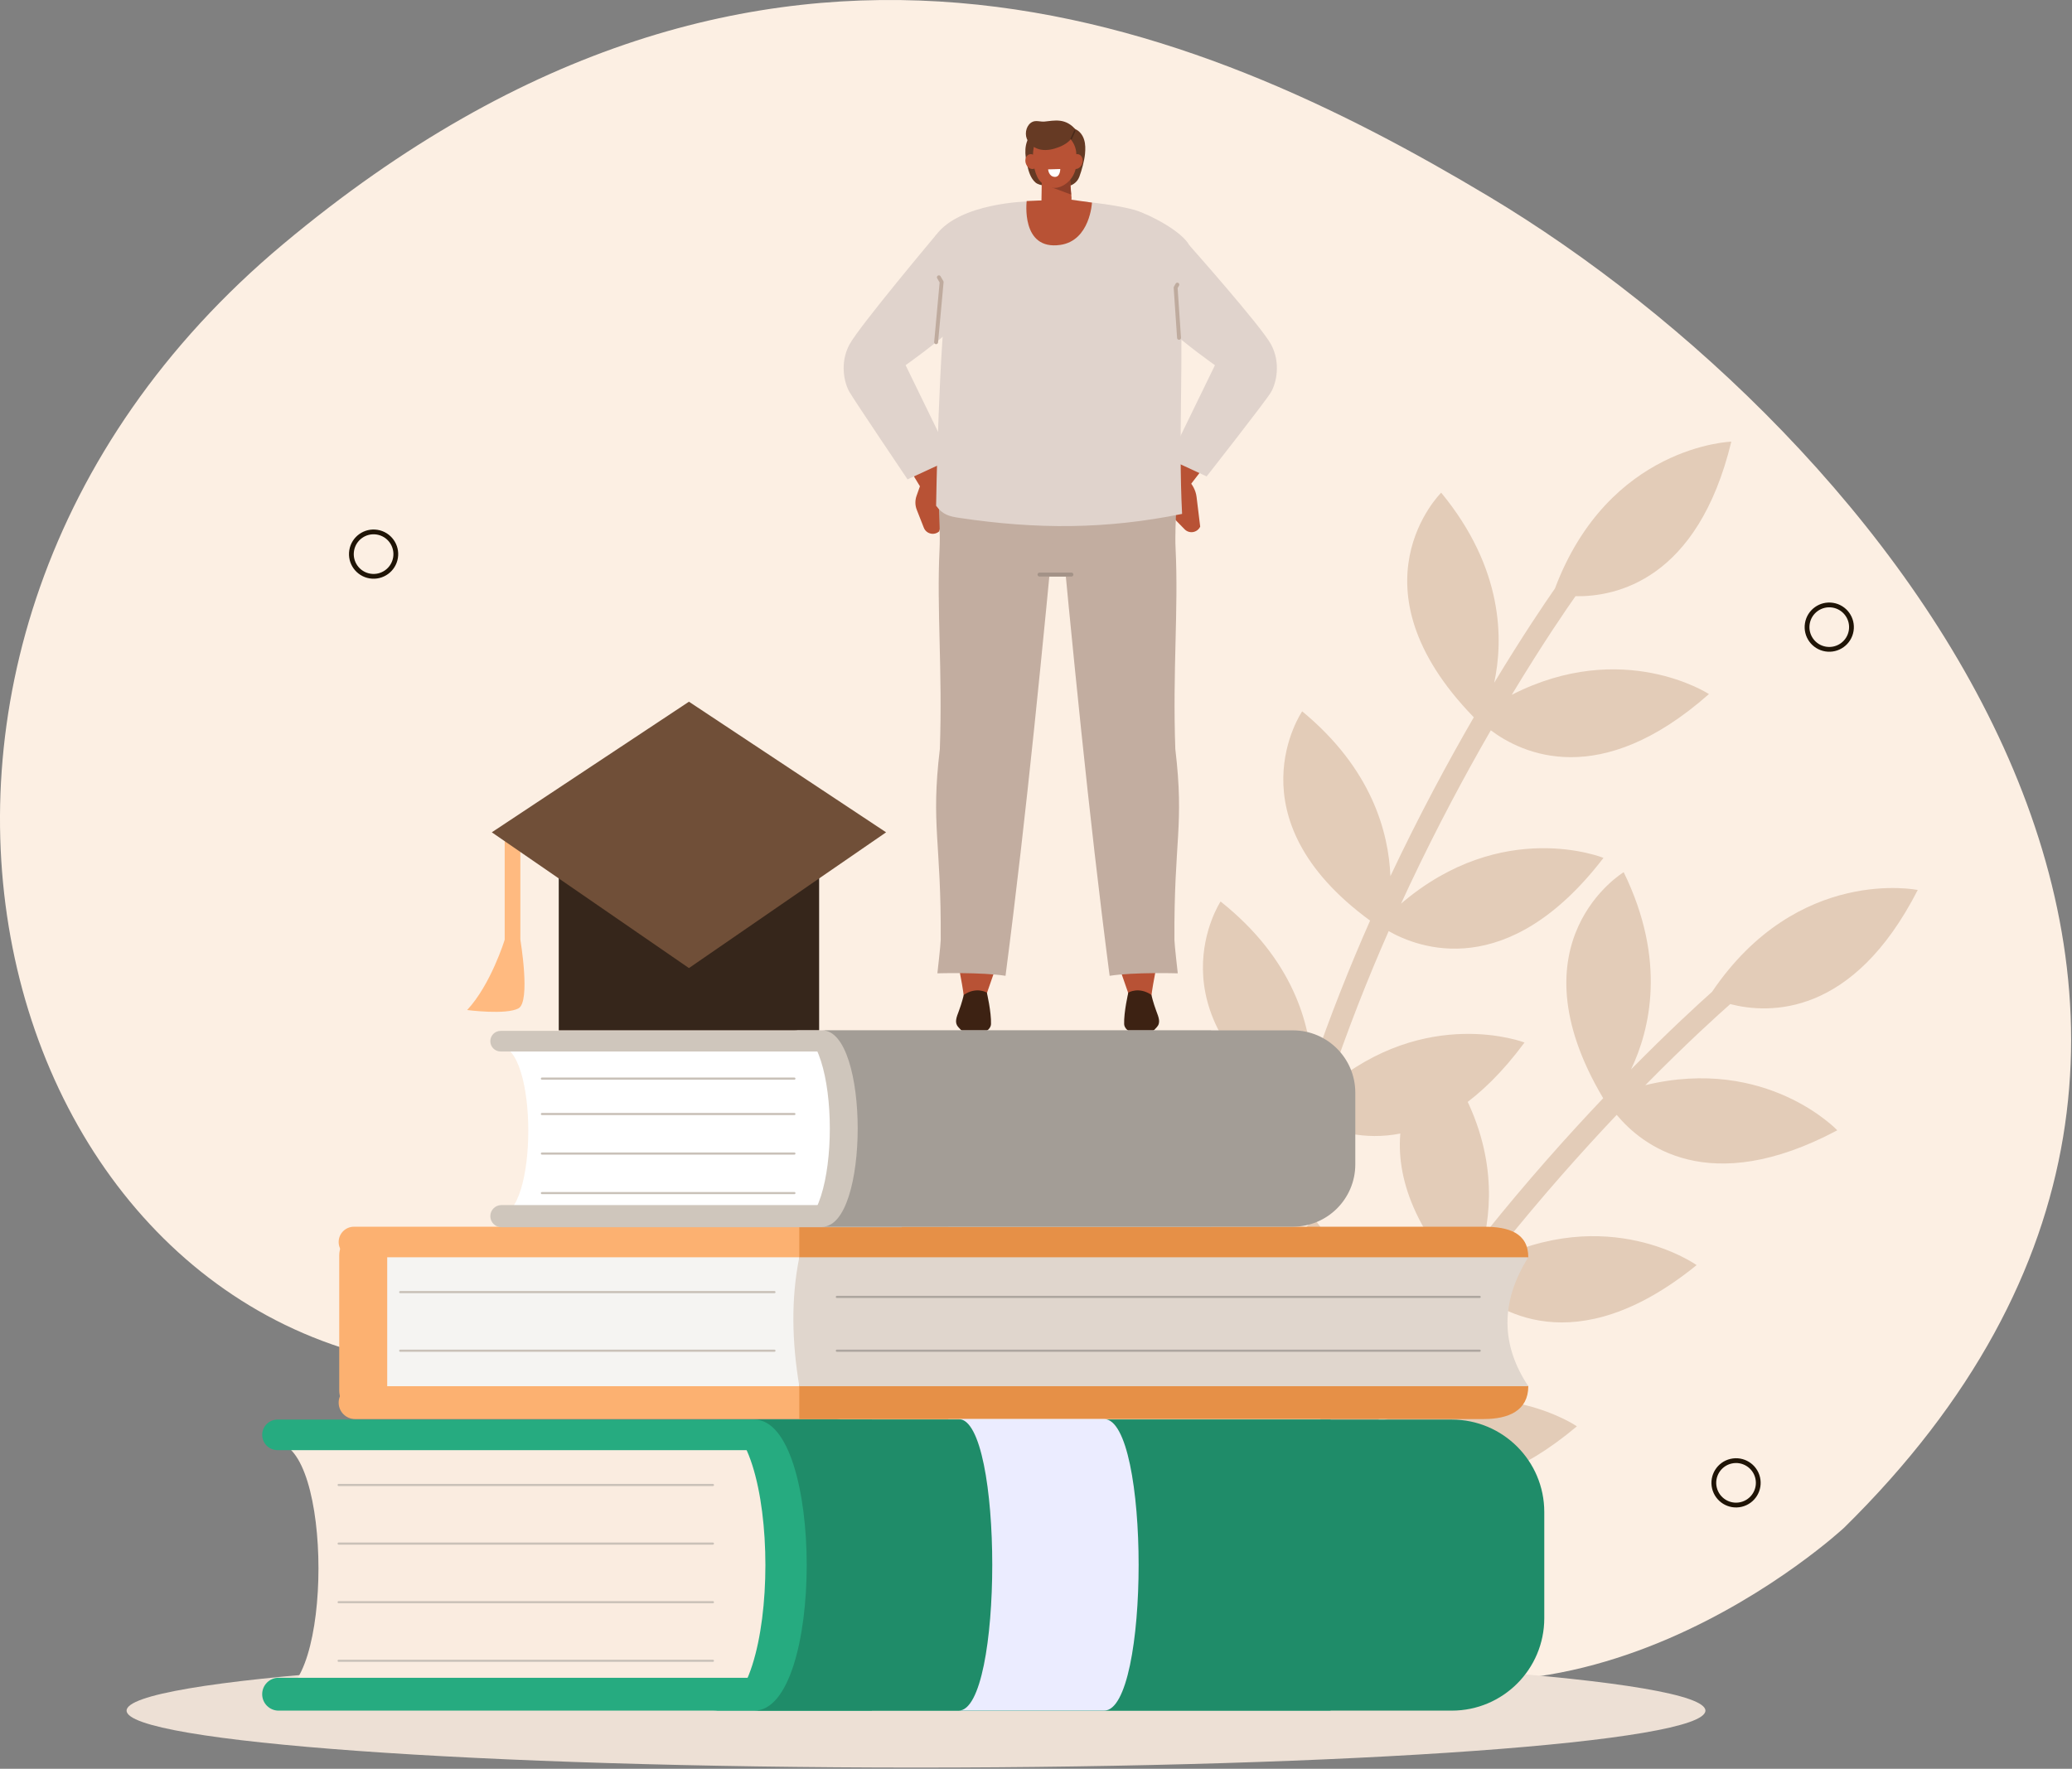
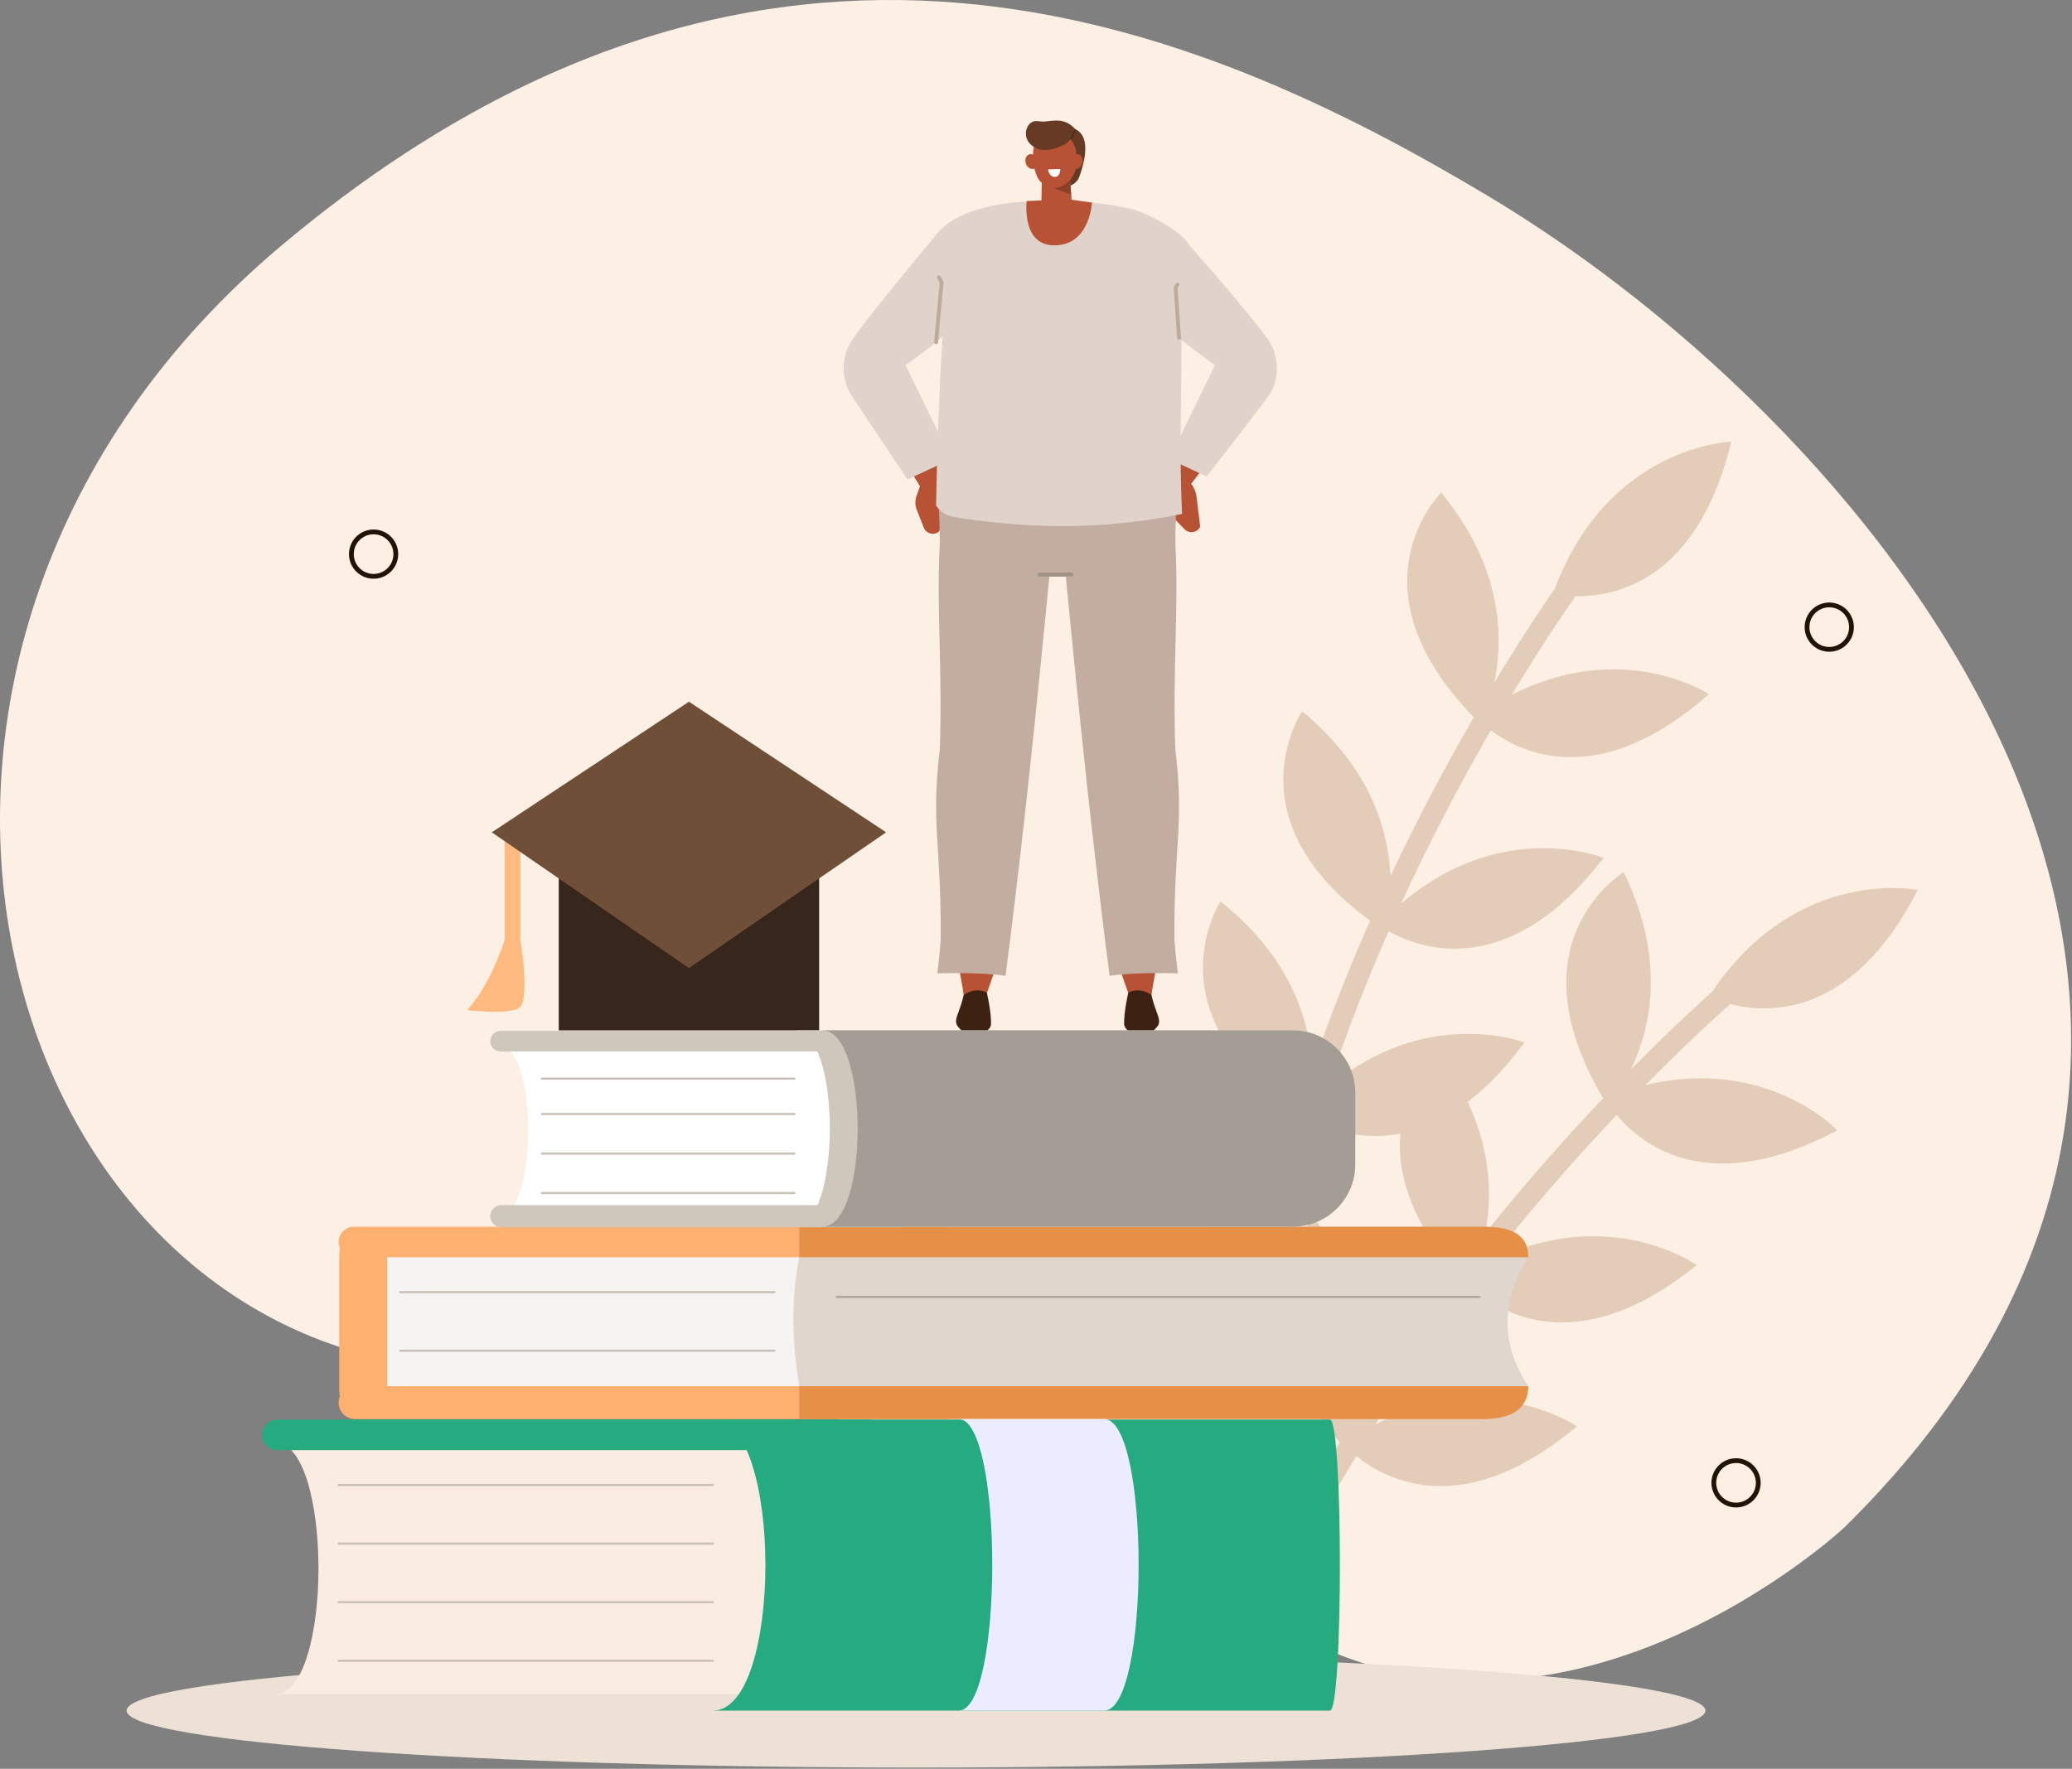
<svg xmlns="http://www.w3.org/2000/svg" width="1533" height="1309" viewBox="0 0 1533 1309" fill="none">
  <rect x="0" y="0" width="1533" height="1309" fill="#808080" stroke="none" />
  <g clip-path="url(#clip0_33_287)">
    <path fill-rule="evenodd" clip-rule="evenodd" d="M1364.26 1130.73C1364.26 1130.73 1155.96 1324.75 949.84 1204.7C743.72 1084.64 673.34 1033.6 336.86 1013.14C-8.32 992.15 -148.95 480.65 209.54 180.62C568.04 -119.41 886.16 16.44 1101.37 145.29C1391.82 319.19 1749.16 752.32 1364.26 1130.74V1130.73Z" fill="#FCEFE3" />
    <path d="M903.08 667.18C956.99 710 969.5 758.51 970.72 791.03C984.16 751.57 998.96 714.65 1013.69 681.31C909.45 605.1 963.44 526.44 963.44 526.44C1014.9 568.87 1027.41 615.94 1028.71 648.42C1028.78 648.27 1028.85 648.12 1028.92 647.97C1049.92 603.51 1071.33 563.82 1090.41 530.84C996.05 433.7 1066.28 364.62 1066.28 364.62C1112.61 420.85 1112.27 473.64 1105.51 505.29C1126.27 470.9 1142.75 446.58 1150.45 435.52C1190.34 329.63 1280.94 326.85 1280.94 326.85C1256.06 429.63 1195.2 441.76 1165.66 441.23C1159.6 449.8 1141.75 475.63 1118.5 514.2C1200.81 472.14 1264.4 513.65 1264.4 513.65C1183.6 585.12 1126.06 557.8 1103 540.48C1084.34 572.83 1063.47 611.6 1042.99 654.98C1040.86 659.48 1038.72 664.1 1036.58 668.77C1111.66 604.53 1186.36 634.9 1186.36 634.9C1115.32 727.48 1048.93 701.39 1027.43 689.08C1012 724.1 996.53 763.1 982.67 804.79C1055.29 743.53 1127.94 771.53 1127.94 771.53C1062.71 859.84 999.68 843.06 974.36 830.84C946.61 921.34 931.44 916.47 960.07 823.8C849.25 748.76 903.06 667.18 903.06 667.18H903.08Z" fill="#E3CCB8" />
    <path d="M606.05 596.39H413.41V762.53H606.05V596.39Z" fill="#36261B" />
    <path d="M384.99 622.53H373.4V709.18H384.99V622.53Z" fill="#FFBA80" />
    <path d="M509.73 716.44L363.87 615.97L509.73 519.31L655.59 615.97L509.73 716.44Z" fill="#704F38" />
    <path d="M373.4 695.5C373.4 695.5 363.21 728.65 345.62 747.49C345.62 747.49 374.52 751.26 383.63 746.23C392.74 741.2 384.99 695.49 384.99 695.49H373.4V695.5Z" fill="#FFBA80" />
    <path d="M790.34 137.6C792.28 137.66 796.84 135.48 798.53 130.92C800.31 126.13 802.31 118.9 802.78 113.81C803.09 110.34 803.14 106.77 802.11 103.43C801.09 100.09 798.86 96.99 795.66 95.6C791.88 93.95 787.26 94.99 784.07 97.6C780.88 100.21 778.99 104.17 778.22 108.22C777.44 112.27 777.68 116.45 778.12 120.55C778.61 125.16 779.47 130.01 782.5 133.51C785.54 137.01 790.77 137.81 790.34 137.59V137.6Z" fill="#663A24" />
-     <path d="M777.55 137.48C779.48 137.31 780.85 136.03 781.98 131.3C783.17 126.33 783.89 118.07 783.73 112.96C783.62 109.47 783.23 105.93 781.82 102.74C780.4 99.55 777.82 96.74 774.48 95.74C770.53 94.56 766.07 96.15 763.21 99.12C760.35 102.1 758.96 106.25 758.68 110.37C758.4 114.49 759.14 118.6 760.07 122.62C761.11 127.14 762.55 131.85 765.98 134.96C769.42 138.07 778.01 137.64 777.55 137.47V137.48Z" fill="#663A24" />
    <path fill-rule="evenodd" clip-rule="evenodd" d="M923.17 244.87C937.56 254.04 944.19 269.83 935.56 287.62L876.57 364.17L866.35 346.83L900.87 282.9L923.17 244.87Z" fill="#B85235" />
    <path d="M861.21 354.54L862.31 372.17C862.54 375.69 864.02 379.01 866.48 381.52L876.46 391.71C879.94 395.26 885.88 394.24 887.98 389.73L885.29 367.7C884.7 362.84 882.15 358.07 878.16 354.36L871.51 348.18L861.22 354.55L861.21 354.54Z" fill="#B85235" />
    <path fill-rule="evenodd" clip-rule="evenodd" d="M651.56 242.69C636.24 250.2 627.89 265.16 634.49 283.8L684.6 366.44L696.69 350.34L669.5 282.97L651.57 242.69H651.56Z" fill="#B85235" />
    <path d="M683.95 350.44L678.09 367.07C676.93 370.39 677 374.02 678.29 377.29L683.5 390.55C685.32 395.17 691.19 396.55 694.88 393.23L701 371.93C702.35 367.23 701.86 361.86 699.63 356.89L695.91 348.61L683.95 350.44Z" fill="#B85235" />
    <path fill-rule="evenodd" clip-rule="evenodd" d="M703.84 339.78L671.46 354.76C671.46 354.76 632.43 296.86 628.51 290.14C624.59 283.42 621.14 268.39 628.62 254.73C636.11 241.08 692.6 173.83 692.6 173.83C692.6 173.83 726.98 168.95 739.74 189.57C753.74 212.19 670.01 270.24 670.01 270.24L703.84 339.75V339.78Z" fill="#E0D3CC" />
    <path d="M822.56 327.25H728.72V426.78H822.56V327.25Z" fill="#C2ADA0" />
    <path d="M866.06 689.73C865.96 689.86 857.76 699 856.52 700.35C856.99 714.15 853.28 723.72 851.63 739.1C845.65 739.98 843.35 746.32 837.35 747.09C835.66 747.31 837.44 739.48 835.98 738.51L823.37 702.21L866.06 689.73Z" fill="#B85235" />
    <path d="M782 358.35C793.53 479.06 805.07 599.83 820.98 722.17C838.81 719.36 871.39 720.33 871.39 720.33C871.39 720.33 868.93 698.69 868.92 695.61C868.48 621.88 876.35 611.32 869.57 554.3C867.52 495.81 872 451.29 869.77 405.89C868.86 387.4 872.24 356.82 869.96 337.47C840.48 339.81 812 356.72 782.56 359.79L781.27 359.95C780.87 360.29 780.47 360.64 782.01 358.36L782 358.35Z" fill="#C2ADA0" />
    <path fill-rule="evenodd" clip-rule="evenodd" d="M834.8 734.61C834.8 734.61 831.41 748.98 831.72 757.97C831.77 759.5 832.71 761.17 834.24 762.43C835.77 763.7 837.69 764.41 839.4 764.34C843.09 764.2 847.3 764.04 849.91 763.94C851.53 763.88 852.91 763.32 853.83 762.35C854.38 761.77 855.05 761.07 855.75 760.33C858.94 756.96 857.41 753.21 855.41 747.94C853.34 742.49 851.85 736.28 851.85 736.28C842.51 729.93 834.81 734.6 834.81 734.6L834.8 734.61Z" fill="#3D2213" />
    <path d="M698.87 689.73C698.97 689.86 707.17 699 708.41 700.35C707.94 714.15 711.65 723.72 713.3 739.1C719.28 739.98 721.58 746.32 727.58 747.09C729.27 747.31 727.49 739.48 728.95 738.51L741.56 702.21L698.87 689.73Z" fill="#B85235" />
    <path d="M782.93 358.35C771.4 479.06 759.861 599.83 743.951 722.17C726.121 719.36 693.54 720.33 693.54 720.33C693.54 720.33 696 698.69 696.01 695.61C696.45 621.88 688.58 611.32 695.36 554.3C697.41 495.81 692.93 451.29 695.16 405.89C696.07 387.4 692.69 356.82 694.97 337.47C724.45 339.81 752.93 356.72 782.37 359.79L783.66 359.95C784.06 360.29 784.46 360.64 782.92 358.36L782.93 358.35Z" fill="#C2ADA0" />
    <path fill-rule="evenodd" clip-rule="evenodd" d="M730.13 734.61C730.13 734.61 733.52 748.98 733.21 757.97C733.16 759.5 732.22 761.17 730.69 762.43C729.16 763.7 727.24 764.41 725.53 764.34C721.84 764.2 717.63 764.04 715.02 763.94C713.4 763.88 712.02 763.32 711.1 762.35C710.55 761.77 709.88 761.07 709.18 760.33C705.99 756.96 707.52 753.21 709.52 747.94C711.59 742.49 713.08 736.28 713.08 736.28C722.42 729.93 730.12 734.6 730.12 734.6L730.13 734.61Z" fill="#3D2213" />
    <path d="M793.57 148.76C804.47 148.97 829.62 152.3 840.18 155.6C850.74 158.9 874.4 171.11 880 181.59C885.19 191.29 872.44 197.48 873.01 208.6C875.96 265.37 871.64 323.56 874.59 380.33C818.28 391.76 767.31 391.84 710.04 383.31C702.37 382.17 697.51 380.99 692.59 374.29C692.59 374.29 694.44 253.75 701.73 205.23C703.38 194.26 686.25 182.35 692.59 173.85C710.39 149.99 760.24 149.1 760.24 149.1C770.34 163.12 786.11 160.84 793.56 148.77L793.57 148.76Z" fill="#E0D3CC" />
    <path d="M759.61 148.78C759.61 148.78 755.04 185.48 784.47 181.25C806.53 178.08 807.91 149.93 807.91 149.93L790.34 147.48L759.61 148.78Z" fill="#B85235" />
    <path d="M792.7 425.22H769.1" stroke="#A39287" stroke-width="2.9" stroke-linecap="round" stroke-linejoin="round" />
    <path fill-rule="evenodd" clip-rule="evenodd" d="M790.75 120.83C790.75 120.83 791.85 134.69 792.77 146.16C793.01 149.22 791.5 152.15 788.82 153.84C786.14 155.53 770.61 158.06 770.55 147.83C770.49 137.06 771.76 112.57 771.76 112.57L790.76 120.82L790.75 120.83Z" fill="#B85235" />
    <path fill-rule="evenodd" clip-rule="evenodd" d="M774.68 137.39L792.48 144L791.3 129.75L774.68 137.39Z" fill="#8C3E29" />
    <path d="M786.35 97.61C797.71 106.04 796.41 113.51 796.32 119.62C796.81 127.66 791.9 135.52 784.31 138.3C777.85 140.67 770.46 137.24 767.42 130.87C764.14 123.97 763.16 113.3 765.6 106.34C772.31 96.7 782.05 94.48 786.34 97.62L786.35 97.61Z" fill="#B85235" />
    <path fill-rule="evenodd" clip-rule="evenodd" d="M775.47 125.35L784.46 125.08C784.46 125.08 784.5 131.29 780.15 130.9C775.81 130.51 775.47 125.35 775.47 125.35Z" fill="white" />
    <path fill-rule="evenodd" clip-rule="evenodd" d="M800.44 121.67C799.16 124.48 796.33 125.83 794.1 124.67C791.87 123.51 791.1 120.29 792.38 117.48C793.66 114.67 796.49 113.32 798.72 114.48C800.95 115.64 801.72 118.86 800.44 121.67Z" fill="#B85235" />
    <path fill-rule="evenodd" clip-rule="evenodd" d="M759.24 121.67C760.52 124.48 763.35 125.83 765.58 124.67C767.81 123.51 768.58 120.29 767.3 117.48C766.02 114.67 763.19 113.32 760.96 114.48C758.73 115.64 757.96 118.86 759.24 121.67Z" fill="#B85235" />
    <path fill-rule="evenodd" clip-rule="evenodd" d="M865.09 339.78L892.74 352.57C892.74 352.57 936.5 296.87 940.42 290.14C944.34 283.42 947.79 268.39 940.31 254.73C932.82 241.08 880 181.58 880 181.58C880 181.58 841.95 168.96 829.18 189.58C815.18 212.2 898.91 270.25 898.91 270.25L865.08 339.76L865.09 339.78Z" fill="#E0D3CC" />
    <path fill-rule="evenodd" clip-rule="evenodd" d="M794.3 99.27C792.76 104.1 788.11 107.03 783.57 108.82C779.28 110.51 774.63 111.56 770.12 110.75C765.61 109.93 761.29 106.97 759.63 102.49C757.97 98.01 759.7 92.15 763.88 90.18C766.63 88.89 769.75 90.23 772.75 89.96C779.95 89.31 788.58 86.82 796.4 96.61C796.42 96.77 793.92 99.28 794.29 99.27H794.3Z" fill="#663A24" />
    <path d="M792.55 102.63L795.18 96.91" stroke="#4A2A1A" stroke-width="1.06" stroke-miterlimit="10" stroke-linecap="round" />
    <path d="M872.331 250.02L869.811 212.87L871.071 210.64" stroke="#BFAB9E" stroke-width="2.9" stroke-linecap="round" stroke-linejoin="round" />
    <path d="M692.6 253.26L696.68 208.73L694.64 205.22" stroke="#BFAB9E" stroke-width="2.9" stroke-linecap="round" stroke-linejoin="round" />
    <path d="M292.636 412.719C294.091 403.757 288.005 395.312 279.043 393.857C270.08 392.402 261.636 398.488 260.181 407.451C258.726 416.413 264.812 424.858 273.774 426.312C282.737 427.767 291.181 421.681 292.636 412.719Z" stroke="#1F1406" stroke-width="3.54" stroke-linecap="round" stroke-linejoin="round" />
    <path d="M1369.63 466.758C1371.09 457.796 1365 449.351 1356.04 447.896C1347.08 446.441 1338.63 452.527 1337.18 461.49C1335.72 470.452 1341.81 478.897 1350.77 480.351C1359.73 481.806 1368.18 475.72 1369.63 466.758Z" stroke="#1F1406" stroke-width="3.54" stroke-linecap="round" stroke-linejoin="round" />
    <path d="M1288.22 1113.41C1297.05 1111.32 1302.53 1102.47 1300.44 1093.63C1298.36 1084.8 1289.5 1079.32 1280.67 1081.41C1271.83 1083.49 1266.36 1092.35 1268.44 1101.18C1270.53 1110.02 1279.38 1115.49 1288.22 1113.41Z" stroke="#1F1406" stroke-width="3.54" stroke-linecap="round" stroke-linejoin="round" />
    <path d="M972.23 901.79C1014.71 955.97 1015.6 1006.06 1009.23 1037.97C1031.48 1002.71 1054.45 970.25 1076.53 941.25C992.87 842.89 1063.67 778.95 1063.67 778.95C1103.86 832.19 1105.08 880.87 1098.79 912.76C1098.89 912.63 1099 912.5 1099.1 912.37C1129.86 874.01 1159.91 840.39 1186.14 812.75C1116.95 696.33 1201.31 645.48 1201.31 645.48C1233.3 710.94 1220.69 762.21 1206.76 791.42C1234.95 762.8 1256.63 742.98 1266.69 734.01C1330.11 640.29 1418.86 658.65 1418.86 658.65C1370.76 752.82 1308.76 750.47 1280.15 743.1C1272.27 750.03 1248.9 771 1217.32 803.1C1307.16 781.33 1359.35 836.49 1359.35 836.49C1264.15 887.21 1214.53 847.27 1196.14 825.06C1170.47 852.19 1141.16 885.05 1111.16 922.47C1108.05 926.35 1104.89 930.35 1101.72 934.39C1189.68 889.36 1255.27 936.27 1255.27 936.27C1164.65 1009.79 1106.15 968.99 1088.1 952.01C1064.95 982.48 1040.83 1016.82 1017.67 1054.15C1102.54 1011.45 1166.69 1055.57 1166.69 1055.57C1082.72 1126.29 1025.32 1095.32 1003.53 1077.55C955.5 1159.12 941.88 1150.86 991.27 1067.38C900.94 968.63 972.23 901.8 972.23 901.8V901.79Z" fill="#E3CCB8" />
    <path d="M677.72 1308.13C1000.29 1308.13 1261.78 1289.26 1261.78 1265.98C1261.78 1242.7 1000.29 1223.83 677.72 1223.83C355.153 1223.83 93.66 1242.7 93.66 1265.98C93.66 1289.26 355.153 1308.13 677.72 1308.13Z" fill="#EDE0D5" />
    <path d="M203.41 1253.82H645.09V1067.56H203.41C246.36 1067.56 246.36 1253.82 203.41 1253.82Z" fill="#FAECE0" />
    <path d="M205.3 1073.22H645.1V1050.59H205.3C199.05 1050.59 193.99 1055.66 193.99 1061.9C193.99 1068.15 199.06 1073.21 205.3 1073.21V1073.22Z" fill="#26AB80" />
-     <path d="M206.14 1265.98H645.1V1241.67H206.14C199.43 1241.67 193.98 1247.11 193.98 1253.83C193.98 1260.54 199.42 1265.99 206.14 1265.99V1265.98Z" fill="#26AB80" />
    <path d="M527.46 1050.59H983.99C993.77 1050.59 993.77 1265.98 983.99 1265.98H527.46C579.24 1265.98 579.24 1050.59 527.46 1050.59Z" fill="#26AB80" />
-     <path d="M558.02 1050.59H1074.15C1111.93 1050.59 1142.56 1081.22 1142.56 1119V1197.57C1142.56 1235.35 1111.93 1265.98 1074.15 1265.98H558.02C609.8 1265.98 609.8 1050.59 558.02 1050.59Z" fill="#1F8C69" />
    <path d="M527.46 1098.99H250.55" stroke="#C9C1B8" stroke-width="1.58" stroke-linecap="round" stroke-linejoin="round" />
    <path d="M527.46 1142.36H250.55" stroke="#C9C1B8" stroke-width="1.58" stroke-linecap="round" stroke-linejoin="round" />
    <path d="M527.46 1185.73H250.55" stroke="#C9C1B8" stroke-width="1.58" stroke-linecap="round" stroke-linejoin="round" />
    <path d="M527.46 1229.1H250.55" stroke="#C9C1B8" stroke-width="1.58" stroke-linecap="round" stroke-linejoin="round" />
    <path d="M273.329 1030.72H701.669V924.82H273.329C268.319 963.29 268.159 998.69 273.329 1030.72Z" fill="#F5F4F2" />
    <path d="M701.67 930.48H261.87C255.63 930.48 250.56 925.41 250.56 919.17C250.56 912.93 255.63 907.86 261.87 907.86H701.67V930.49V930.48Z" fill="#FCB171" />
    <path d="M701.67 1050.2H262.71C256 1050.2 250.56 1044.75 250.56 1038.05C250.56 1031.34 256.01 1025.89 262.71 1025.89H701.67V1050.2Z" fill="#FCB171" />
    <path d="M591.38 907.85H1097.87C1116.02 907.85 1130.73 912.32 1130.73 930.47C1100.41 958.42 1095.33 1003.15 1130.73 1025.88C1130.73 1044.03 1116.02 1050.19 1097.87 1050.19H591.38V907.84V907.85Z" fill="#E69047" />
    <path d="M591.379 930.47H1130.73C1109.62 964.13 1110.79 995.83 1130.73 1025.88H591.379C585.939 993.24 585.129 961.32 591.379 930.47Z" fill="#E0D6CD" />
    <path d="M573 956.25H296.1" stroke="#C9C1B8" stroke-width="1.58" stroke-linecap="round" stroke-linejoin="round" />
    <path d="M573 999.62H296.1" stroke="#C9C1B8" stroke-width="1.58" stroke-linecap="round" stroke-linejoin="round" />
    <path d="M369.13 899.65H667.12V773.99H369.13C398.11 773.99 398.11 899.65 369.13 899.65Z" fill="white" />
    <path d="M370.4 778.19H667.12V762.92H370.4C366.18 762.92 362.77 766.34 362.77 770.55C362.77 774.77 366.19 778.18 370.4 778.18V778.19Z" fill="#CFC6BC" />
    <path d="M370.97 908.24H667.12V891.84H370.97C366.44 891.84 362.77 895.51 362.77 900.04C362.77 904.57 366.44 908.24 370.97 908.24Z" fill="#CFC6BC" />
    <path d="M587.75 762.54H895.75C902.35 762.54 902.35 907.85 895.75 907.85H587.75C622.69 907.85 622.69 762.54 587.75 762.54Z" fill="#CFC6BC" />
    <path d="M608.369 762.54H956.589C982.079 762.54 1002.74 783.2 1002.74 808.69V861.7C1002.74 887.19 982.079 907.85 956.589 907.85H608.369C643.309 907.85 643.309 762.54 608.369 762.54Z" fill="#A39D96" />
    <path d="M587.749 824.45H400.939" stroke="#C9C1B8" stroke-width="1.58" stroke-linecap="round" stroke-linejoin="round" />
    <path d="M587.749 798.25H400.939" stroke="#C9C1B8" stroke-width="1.58" stroke-linecap="round" stroke-linejoin="round" />
    <path d="M587.749 853.71H400.939" stroke="#C9C1B8" stroke-width="1.58" stroke-linecap="round" stroke-linejoin="round" />
    <path d="M587.749 882.97H400.939" stroke="#C9C1B8" stroke-width="1.58" stroke-linecap="round" stroke-linejoin="round" />
    <path d="M816.87 1265.98H709.25C742.43 1265.98 742.43 1050.2 709.25 1050.2H816.87C850.95 1050.2 850.95 1265.98 816.87 1265.98Z" fill="#EBECFF" />
    <path d="M268.73 1046.67C258.97 1046.67 250.98 1038.68 250.98 1028.92V929.12C250.98 919.36 258.97 911.37 268.73 911.37C278.49 911.37 286.48 919.36 286.48 929.12V1028.92C286.48 1038.68 278.49 1046.67 268.73 1046.67Z" fill="#FCB171" />
    <path d="M619.16 959.81H1094.77" stroke="#ADA69F" stroke-width="1.58" stroke-linecap="round" stroke-linejoin="round" />
-     <path d="M619.16 999.62H1094.77" stroke="#ADA69F" stroke-width="1.58" stroke-linecap="round" stroke-linejoin="round" />
  </g>
  <defs>
    <clipPath id="clip0_33_287">
      <rect width="1532.34" height="1308.12" fill="white" />
    </clipPath>
  </defs>
</svg>